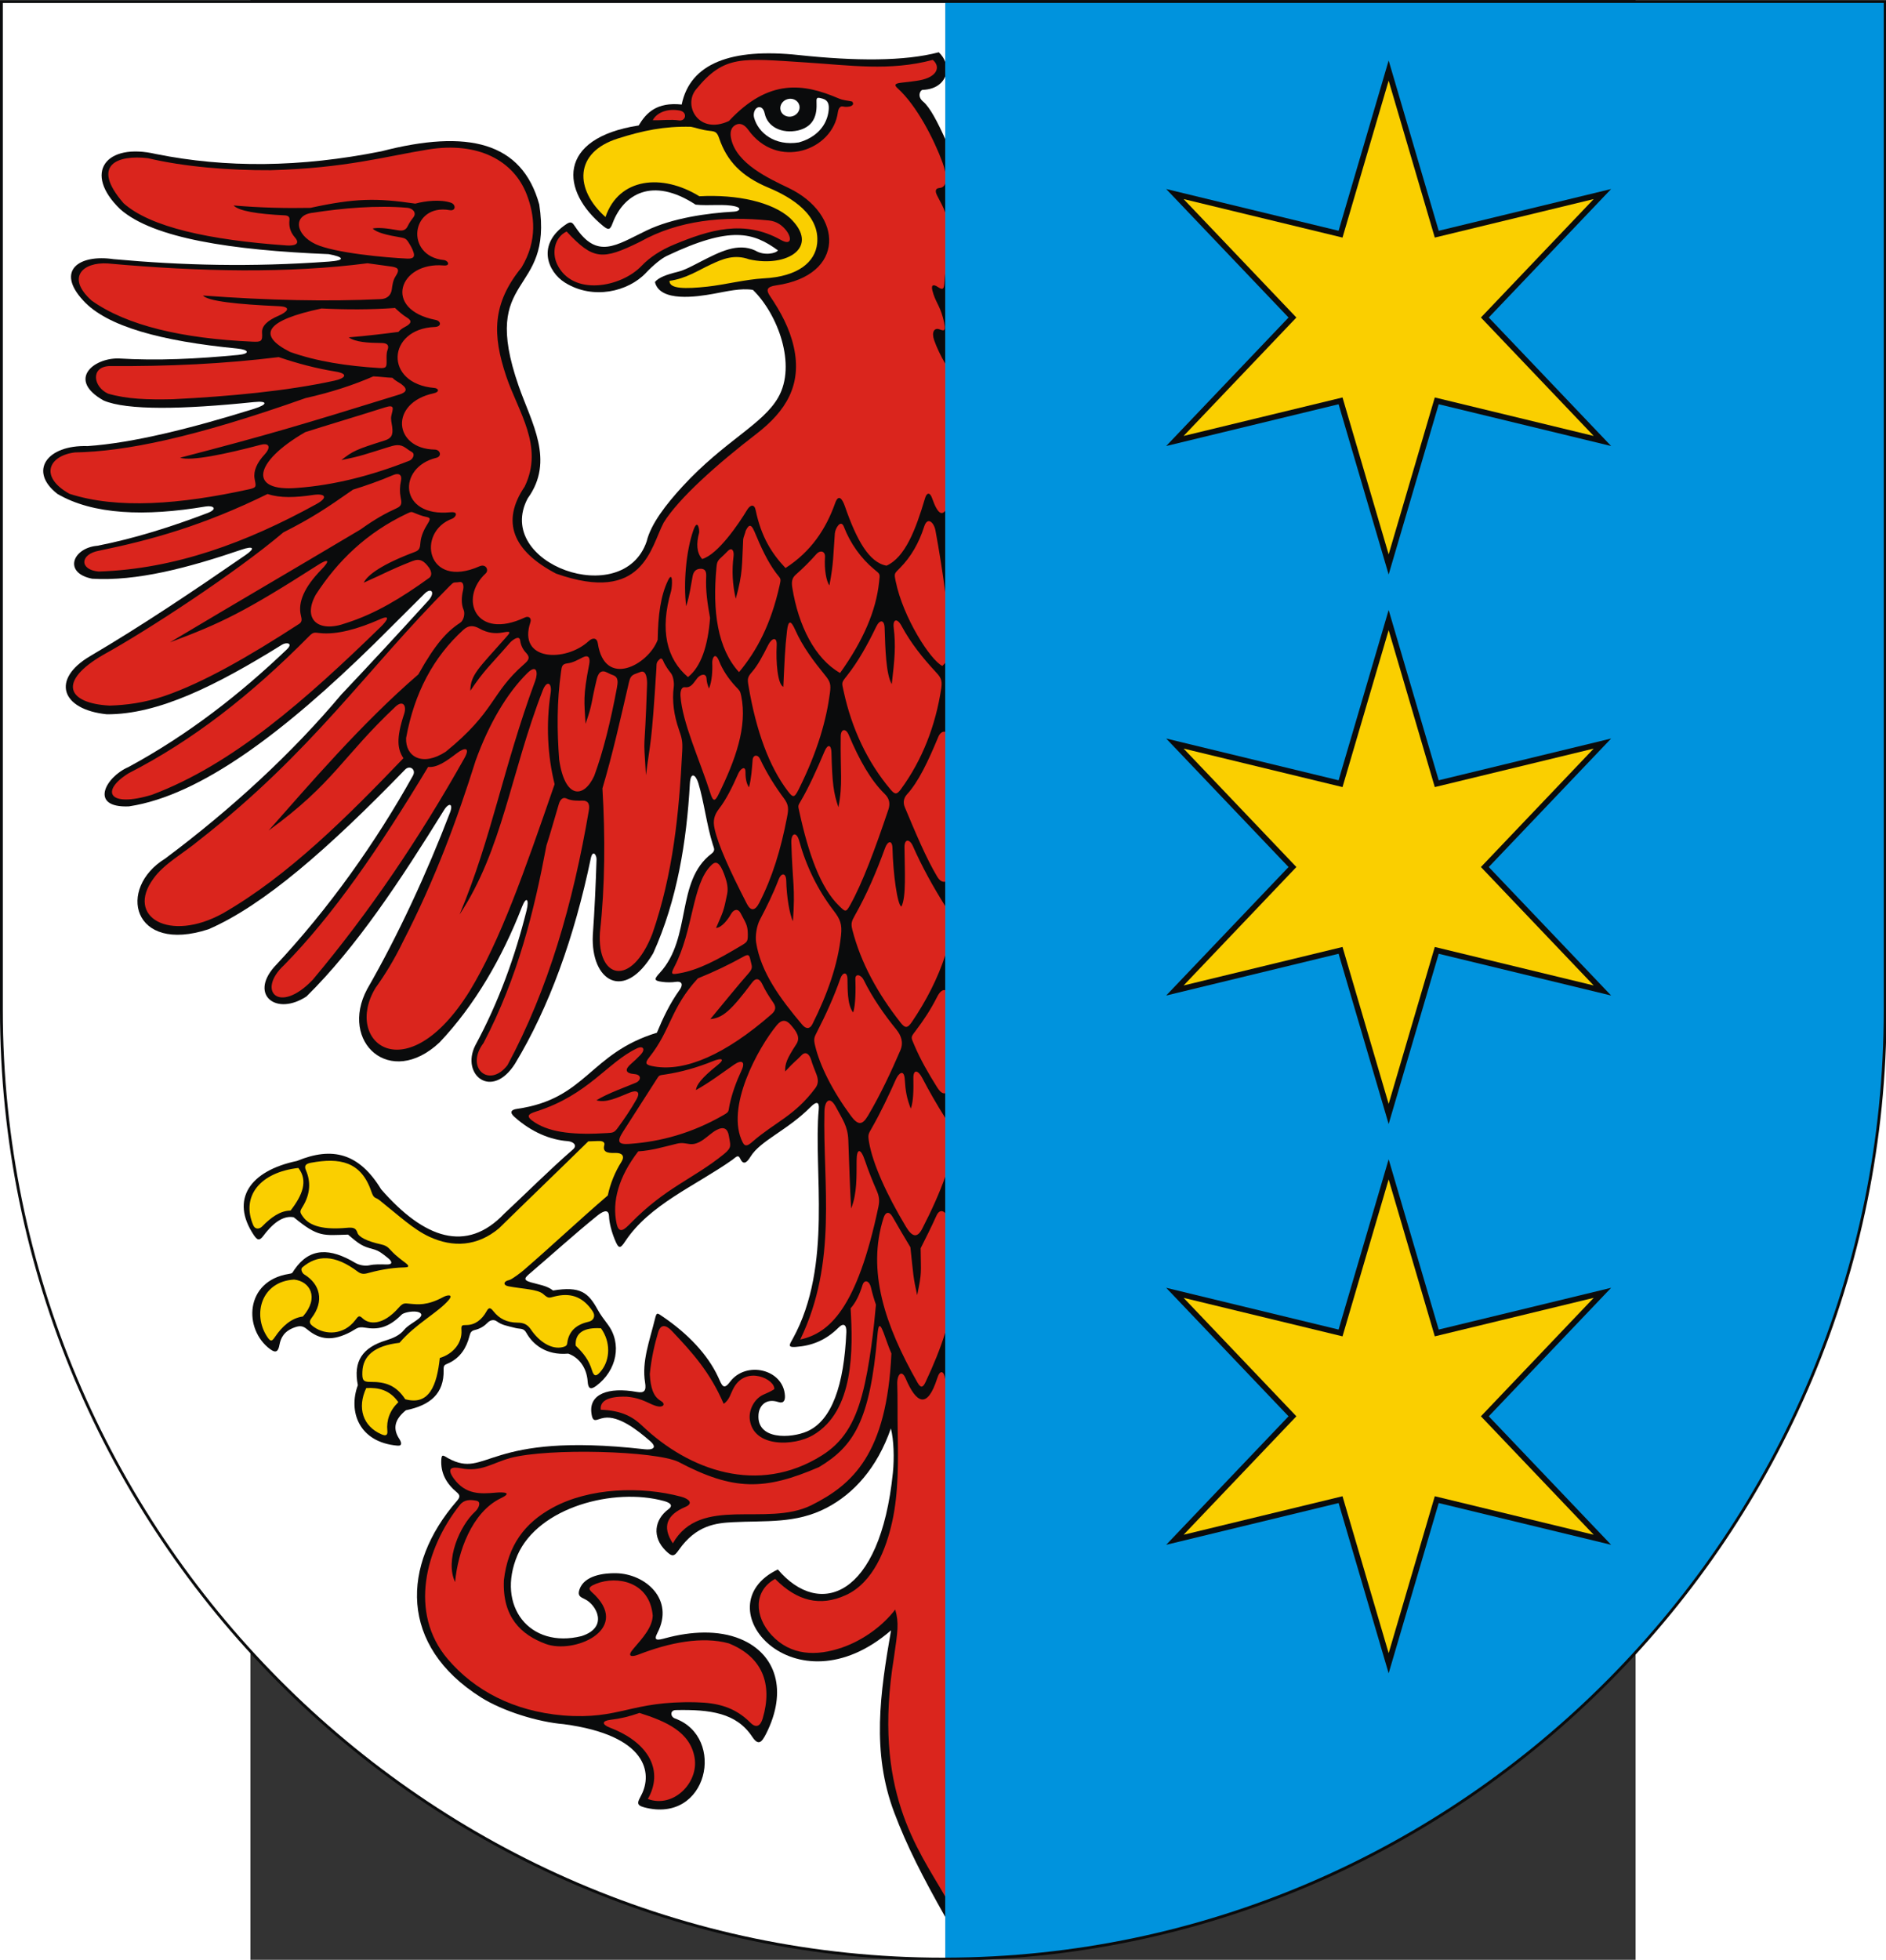
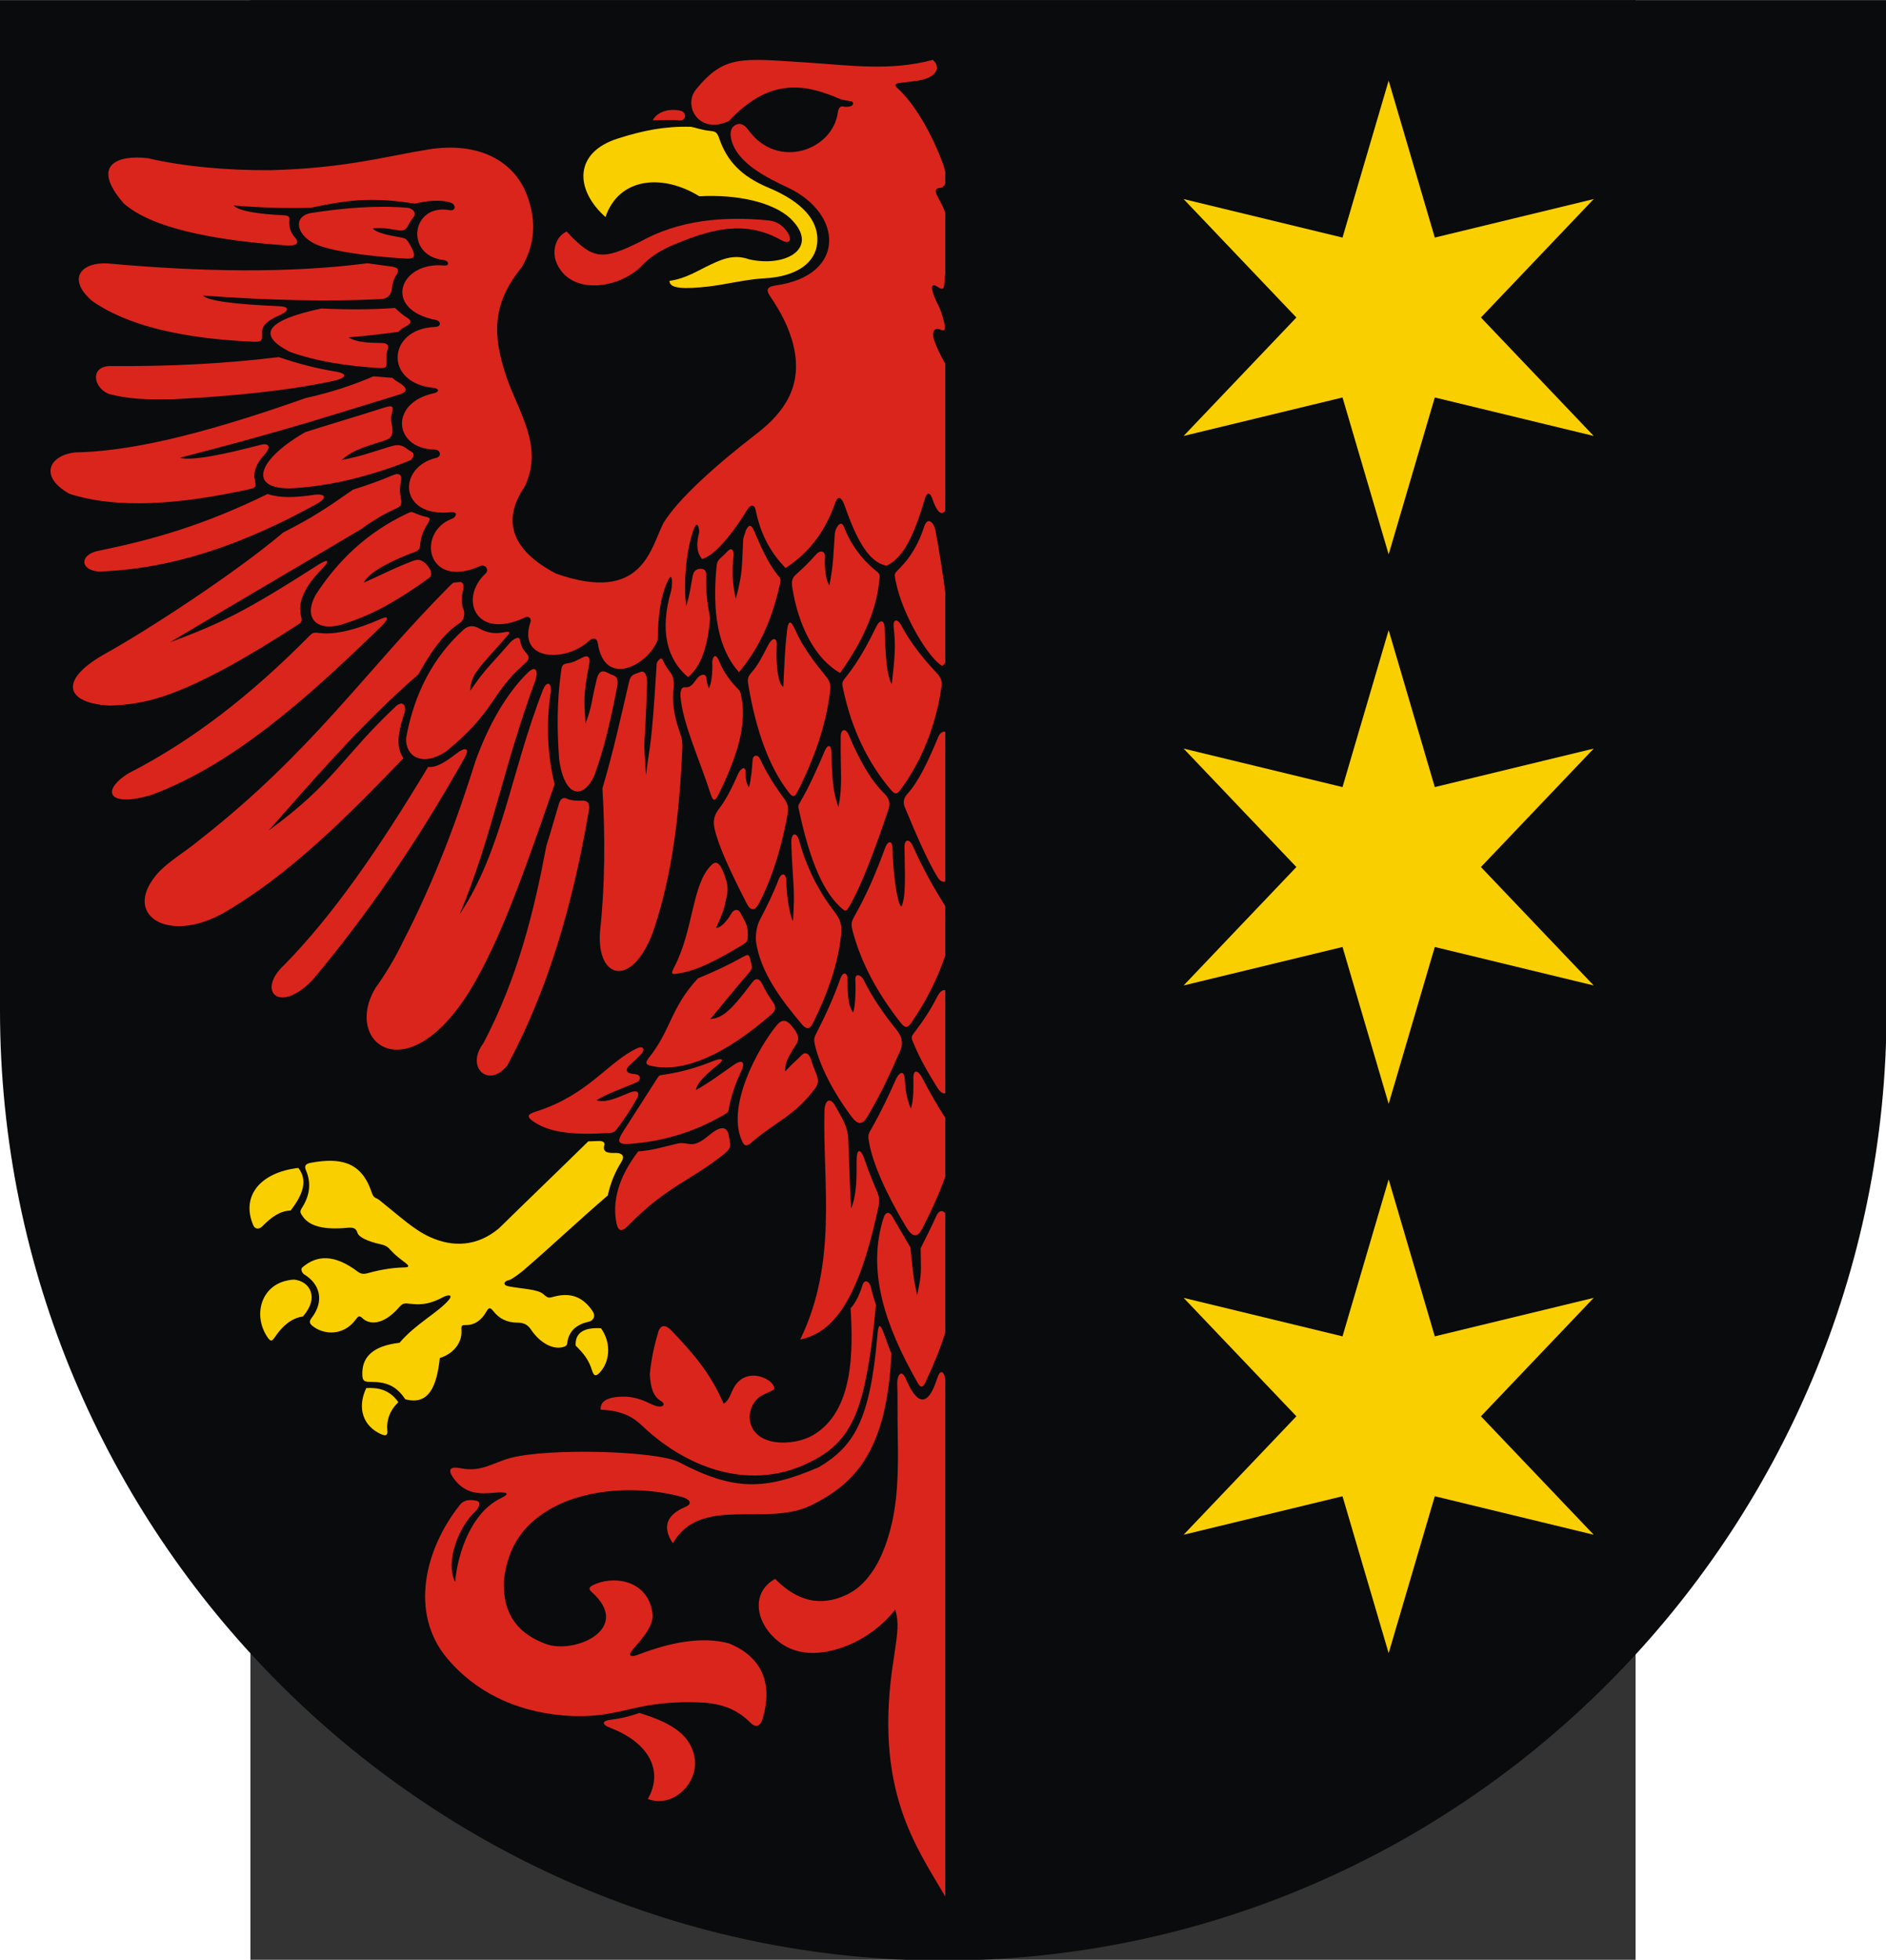
<svg xmlns="http://www.w3.org/2000/svg" xmlns:ns1="http://sodipodi.sourceforge.net/DTD/sodipodi-0.dtd" xmlns:ns2="http://www.inkscape.org/namespaces/inkscape" xml:space="preserve" width="744" height="772.796" style="shape-rendering:geometricPrecision; text-rendering:geometricPrecision; image-rendering:optimizeQuality; fill-rule:evenodd; clip-rule:evenodd" viewBox="0 0 210 297" id="svg2" ns1:version="0.32" ns2:version="0.45.1" ns1:docname="POL Lipiany COA.svg" ns2:output_extension="org.inkscape.output.svg.inkscape" ns1:docbase="C:\Users\Mistrz\Desktop" version="1.0">
  <rect x="0" y="0" width="210" height="297" fill="#333333" stroke="none" />
  <ns1:namedview ns2:window-height="480" ns2:window-width="640" ns2:pageshadow="2" ns2:pageopacity="0.0" guidetolerance="10.0" gridtolerance="10.0" objecttolerance="10.0" borderopacity="1.0" bordercolor="#666666" pagecolor="#ffffff" id="base" />
  <defs id="defs4">
    <style type="text/css" id="style6">
   
    .fil1 {fill:#0093DD}
    .fil0 {fill:#0A0B0C}
    .fil4 {fill:#DA251D}
    .fil2 {fill:white}
    .fil3 {fill:#FACF00}
   
  </style>
  </defs>
  <g id="Warstwa_x0020_1" transform="matrix(1.362,0,0,1.362,-37.967,-53.696)">
    <path class="fil0" d="M 210,151.815 C 210,210.06 162.832,257.564 105,257.564 C 47.255,257.564 0,209.972 0,151.815 L 0,39.436 L 210,39.436 L 210,151.815 L 210,151.815 z " id="path10" style="fill:#0a0b0c" />
-     <path class="fil1" d="M 209.686,151.806 C 209.686,209.804 162.786,257.118 105.233,257.246 C 105.228,257.246 105.223,257.246 105.218,257.246 L 105.218,39.751 L 105.305,39.751 L 209.686,39.751 L 209.686,151.805 L 209.686,151.806 z " id="path12" style="fill:#0093dd" />
-     <path class="fil2" d="M 105.218,257.246 C 105.145,257.246 105.073,257.249 105,257.249 C 47.428,257.249 0.314,209.794 0.314,151.806 L 0.314,39.752 L 105.218,39.752 L 105.218,257.247 L 105.218,257.246 z " id="path14" style="fill:#ffffff" />
-     <path class="fil0" d="M 105.218,54.893 C 104.386,53.051 103.511,51.348 102.763,50.735 C 102.045,50.146 102.447,49.433 102.704,49.424 C 104.054,49.379 104.895,48.743 105.218,47.928 L 105.218,46.307 C 105.077,45.926 104.838,45.559 104.498,45.241 C 100.665,46.252 95.23,46.225 88.886,45.548 C 81.406,44.749 76.822,46.463 75.881,51.056 C 73.093,50.76 71.931,51.983 71.093,53.384 C 61.915,54.805 62.406,60.72 67.159,64.588 C 67.796,65.106 67.936,64.933 68.205,64.223 C 69.39,61.095 72.571,59.017 77.429,62.194 C 78.95,62.358 80.633,62.075 81.889,62.4 C 82.576,62.578 82.316,62.939 81.702,62.973 C 78.74,63.137 74.859,63.679 71.948,65.082 C 68.566,66.711 66.473,68.354 64.011,64.625 C 63.733,64.204 63.57,64.016 63.072,64.343 C 59.671,66.579 60.963,69.673 62.887,70.871 C 66.022,72.821 69.926,71.875 71.898,69.791 C 72.75,68.891 73.633,68.18 74.235,67.894 C 81.382,64.497 83.87,65.308 86.592,67.279 C 86.408,67.62 85.046,67.912 84.073,67.301 C 82.106,66.399 80.123,67.444 77.931,68.565 C 77.06,69.01 76.25,69.47 75.406,69.679 C 74.212,69.974 73.314,70.293 72.902,70.806 C 73.454,73.081 77.593,72.444 79.416,72.115 C 80.946,71.839 82.427,71.463 83.809,71.678 C 86.585,74.387 88.683,80.021 86.636,83.628 C 84.914,86.663 80.68,88.443 75.98,93.543 C 74.141,95.54 72.443,97.736 71.986,99.651 C 69.372,107.362 54.902,102.123 58.741,94.876 C 61.788,90.671 59.151,86.444 57.736,82.38 C 53.297,69.628 61.609,72.566 60.028,62.18 C 58.111,55.209 52.067,53.773 42.443,56.261 C 33.402,58.067 25.156,58.121 17.385,56.567 C 11.741,55.245 9.208,58.682 13.385,62.704 C 17.054,65.946 25.82,67.268 36.587,67.702 C 38.298,68.018 38.49,68.393 36.618,68.529 C 27.941,69.161 20.263,68.951 12.645,68.259 C 8.775,67.691 6.19,69.538 9.26,72.859 C 11.89,75.752 17.951,77.382 26.405,78.204 C 27.715,78.331 27.912,78.783 26.498,78.918 C 21.987,79.349 17.529,79.578 13.178,79.307 C 10.36,79.267 7.464,81.698 11.533,83.987 C 14.139,85.103 20.362,84.981 28.252,84.164 C 29.871,83.996 29.792,84.439 28.295,84.905 C 21.329,87.076 14.814,88.71 9.763,89.058 C 5.16,88.909 3.166,91.885 6.394,94.38 C 10.359,96.698 16.149,96.913 22.882,95.782 C 23.76,95.635 24.283,96.057 23.107,96.505 C 19.188,97.999 15.056,99.323 10.856,100.147 C 8.08,100.376 7,103.169 10.254,103.816 C 15.215,104.117 20.915,102.617 26.906,100.577 C 28.145,100.156 28.505,100.373 27.335,101.181 C 21.696,105.072 15.85,109.008 10.015,112.44 C 5.675,115.004 6.783,118.37 11.884,118.9 C 17.6,118.934 24.043,115.725 31.392,111.158 C 31.885,110.852 32.676,110.97 31.926,111.685 C 26.75,116.626 20.98,121.154 14.303,124.768 C 11.717,125.881 9.886,129.333 14.352,129.148 C 22.398,127.933 31.75,120.76 41.623,111.091 C 43.504,109.232 45.385,107.339 47.266,105.474 C 48,104.746 48.5,105.345 47.691,106.235 C 44.387,109.871 41.31,113.199 37.98,116.717 C 32.543,123.193 25.793,129.425 18.388,134.955 C 13.001,138.259 14.702,145.598 23.218,142.817 C 29.354,140.151 36.521,133.89 45.093,125.051 C 45.603,124.524 46.355,125.031 45.963,125.733 C 41.836,133.138 36.635,140.507 30.511,147.028 C 27.78,150.155 30.767,152.49 34.116,150.296 C 39.699,144.8 44.592,137.351 49.416,129.577 C 49.972,128.679 50.478,128.826 50.091,129.836 C 47.531,136.533 44.288,143.543 40.871,149.476 C 37.729,155.359 43.417,160.581 48.933,155.407 C 52.828,151.291 55.892,146.03 58.106,140.324 C 58.586,139.088 58.926,139.479 58.616,140.723 C 57.348,145.809 55.513,150.929 52.9,155.752 C 51.279,158.997 54.733,161.858 57.328,157.78 C 61.139,151.488 63.942,143.668 65.761,134.944 C 65.975,133.916 66.417,134.542 66.402,135.044 C 66.324,137.618 66.193,140.583 65.988,143.485 C 65.75,148.584 69.48,150.959 72.712,145.483 C 75.373,139.599 76.433,133.042 76.791,126.632 C 76.871,125.204 77.452,125.642 77.732,126.551 C 78.369,128.629 78.667,131.254 79.35,133.403 C 79.489,133.84 79.647,134.072 79.196,134.415 C 75.18,137.465 77.035,143.764 73.45,147.662 C 72.79,148.38 72.764,148.548 73.724,148.674 C 74.228,148.74 74.733,148.742 75.234,148.673 C 76.01,148.566 76.001,149.076 75.665,149.542 C 74.563,151.066 73.776,152.744 73.12,154.333 C 65.588,156.631 65.304,161.701 57.555,162.802 C 56.941,162.889 56.654,163.159 57.27,163.706 C 59.184,165.408 61.261,166.251 63.192,166.394 C 63.794,166.439 64.321,166.85 63.776,167.321 C 61.252,169.504 58.341,172.409 56.125,174.468 C 51.925,178.883 47.235,177.258 42.427,171.756 C 39.966,167.718 36.988,166.974 33.055,168.599 C 27.803,169.691 25.613,172.883 28.242,176.832 C 28.628,177.412 28.872,177.525 29.314,176.934 C 30.611,175.199 31.742,174.676 32.704,174.868 C 35.445,177.138 36.004,176.867 38.744,176.795 C 40.022,177.895 40.356,178.104 41.502,178.403 C 42.208,178.588 42.602,178.933 43.188,179.404 C 43.629,179.758 43.798,180.14 43.004,180.118 C 42.372,180.1 41.679,180.082 41.122,180.209 C 40.609,180.326 39.954,180.179 39.548,179.939 C 36.744,178.274 34.495,178.201 32.774,180.689 C 32.505,181.078 32.61,181.095 32.143,181.17 C 27.225,181.957 27.082,187.347 30.08,189.549 C 30.774,190.059 30.983,189.713 31.103,189.077 C 31.258,188.261 31.622,187.547 32.77,187.128 C 33.353,186.915 33.697,186.921 34.174,187.322 C 35.62,188.54 37.054,188.667 39.057,187.608 C 39.679,187.279 39.804,187.005 40.628,187.147 C 42.005,187.383 43.211,187.206 44.709,185.697 C 44.918,185.487 45.768,185.29 46.357,185.37 C 46.815,185.433 47.158,185.682 46.644,186.113 C 46.119,186.552 45.371,186.908 44.987,187.389 C 44.495,188.004 43.729,188.331 42.989,188.555 C 40.348,189.354 39.297,190.886 39.834,193.547 C 38.749,196.459 39.931,199.906 44.252,200.278 C 44.825,200.327 44.668,199.861 44.452,199.533 C 43.656,198.326 43.985,197.311 45.181,196.339 C 47.894,195.787 49.449,194.483 49.38,191.849 C 49.364,191.233 49.53,191.307 50.039,191.052 C 51.26,190.44 51.926,189.398 52.261,188.071 C 52.353,187.708 52.462,187.501 52.847,187.41 C 53.504,187.256 53.941,186.94 54.289,186.584 C 54.535,186.333 54.942,186.185 55.308,186.45 C 55.883,186.865 56.358,186.927 57.394,187.189 C 57.928,187.324 58.281,187.165 58.594,187.729 C 59.291,188.981 60.767,190.259 63.248,190.037 C 64.407,190.438 65.306,191.562 65.414,193.127 C 65.465,193.865 65.687,194.133 66.367,193.626 C 68.662,191.918 69.281,188.927 67.622,186.746 C 67.251,186.258 66.829,185.691 66.534,185.154 C 65.482,183.232 64.595,182.516 61.562,183.012 C 60.886,182.472 59.975,182.362 59.099,182.107 C 58.136,181.825 58.439,181.577 59.103,181.011 C 61.55,178.922 63.857,176.821 66.428,174.736 C 66.9,174.352 67.757,173.743 67.792,174.762 C 67.817,175.49 68.078,176.483 68.443,177.37 C 68.856,178.372 69.025,178.407 69.584,177.558 C 72.296,173.438 77.43,171.36 81.507,168.482 C 81.911,168.197 82.157,167.824 82.4,168.351 C 82.79,169.197 83.225,168.639 83.546,168.117 C 84.647,166.327 87.65,165.198 90.245,162.582 C 90.847,161.975 91.22,161.964 91.139,162.839 C 90.507,169.639 92.735,180.222 88.255,188.367 C 87.901,189.01 87.601,189.358 88.557,189.293 C 90.325,189.173 91.903,188.578 93.334,187.149 C 93.923,186.56 94.244,186.851 94.209,187.658 C 93.954,193.545 92.595,197.487 89.843,198.689 C 88.042,199.475 84.207,199.667 84.432,196.812 C 84.508,195.849 85.246,194.967 86.637,195.423 C 87.246,195.623 87.402,195.214 87.374,194.721 C 87.206,191.748 83.028,190.797 81.25,193.185 C 80.514,194.173 80.355,193.536 79.934,192.63 C 78.764,190.112 76.549,187.81 73.796,185.934 C 73.145,185.489 73.096,185.403 72.906,186.179 C 72.312,188.607 71.419,190.906 71.806,193.258 C 71.952,194.145 71.749,194.456 70.882,194.299 C 67.718,193.725 65.588,194.54 65.826,196.598 C 65.976,197.894 66.379,197.319 67.243,197.183 C 68.889,196.924 70.933,198.526 72.352,199.757 C 73.226,200.515 72.649,200.78 71.732,200.676 C 53.945,198.661 54.297,204.078 49.874,201.672 C 49.405,201.417 49.162,201.128 49.122,201.837 C 49.038,203.317 49.668,204.485 50.858,205.476 C 51.258,205.81 51.191,206.047 50.85,206.439 C 44.656,213.567 44.419,222.544 53.552,228.294 C 55.983,229.826 59.903,231.031 62.749,231.265 C 72.106,232.509 72.632,236.762 71.393,239.145 C 70.998,239.906 70.748,240.265 71.697,240.517 C 78.82,242.412 80.844,232.7 75.14,230.634 C 74.601,230.439 74.567,229.712 75.219,229.698 C 79.087,229.617 81.978,230.021 83.722,232.654 C 84.418,233.706 84.788,233.293 85.264,232.36 C 87.688,227.598 86.44,223.462 82.43,221.795 C 79.932,220.757 76.885,220.94 74.111,221.687 C 73.22,221.928 72.692,222.044 73.177,221.116 C 75.119,217.397 71.857,214.53 68.566,214.47 C 67.178,214.445 65.039,214.724 64.505,216.274 C 64.269,216.96 64.571,217.108 65.105,217.36 C 66.362,217.954 67.806,220.483 64.731,221.468 C 58.968,222.905 55.193,218.118 57.608,212.448 C 59.956,207.116 68.338,204.912 73.906,206.436 C 74.492,206.596 75.024,206.888 74.412,207.343 C 72.834,208.517 72.552,210.45 74.116,211.98 C 74.82,212.669 75.034,212.638 75.556,211.891 C 77.502,209.101 79.742,208.89 81.554,208.794 C 85.215,208.6 88.582,208.987 92.009,207.199 C 95.02,205.629 97.631,202.775 99.167,198.363 C 99.493,199.638 99.555,201.661 99.391,203.281 C 97.976,217.219 91.194,219.49 86.585,214.051 C 78.123,218.113 88.43,230.132 99.184,220.828 C 97.975,227.815 96.992,234.34 99.541,241.104 C 100.953,244.851 102.713,248.272 105.218,252.714 L 105.218,54.892 L 105.218,54.893 z " id="path16" style="fill:#0a0b0c" />
    <path class="fil3" d="M 76.903,53.53 C 77.457,53.624 78.026,53.879 79.019,53.986 C 79.593,54.048 79.811,54.102 80.046,54.793 C 80.916,57.346 82.525,59.047 85.551,60.312 C 88.073,61.365 91.294,63.311 90.96,66.519 C 90.748,68.548 88.87,70.204 85.023,70.396 C 83.026,70.504 80.57,71.123 78.729,71.319 C 76.317,71.575 74.489,71.593 74.525,70.674 C 76.38,70.417 77.696,69.515 79.125,68.85 C 80.413,68.25 81.726,67.68 83.392,68.28 C 87.597,69.227 91.352,66.922 87.923,63.675 C 85.972,61.924 82.107,61.033 77.85,61.263 C 73.696,58.709 68.892,59.186 67.398,63.572 C 63.98,60.532 63.845,56.389 68.793,54.83 C 71.585,53.949 73.938,53.459 76.903,53.53 L 76.903,53.53 z M 65.483,166.42 C 65.844,166.406 66.204,166.393 66.564,166.38 C 66.825,166.37 67.394,166.377 67.263,166.858 C 67.004,167.798 68.002,167.709 68.569,167.709 C 69.235,167.708 69.587,168.047 69.164,168.713 C 68.468,169.808 67.936,171.107 67.655,172.437 C 64.445,175.197 61.478,177.998 58.282,180.761 C 58.035,180.974 56.976,181.793 56.673,181.853 C 56.039,181.978 55.955,182.426 56.61,182.549 C 58.138,182.839 59.853,182.865 60.471,183.41 C 61.152,184.01 61.094,183.797 62.044,183.609 C 63.687,183.284 64.967,183.817 65.97,185.324 C 66.339,185.879 66.041,186.369 65.555,186.479 C 64.181,186.79 63.441,187.47 63.191,188.561 C 63.09,188.998 63.214,189.17 62.64,189.314 C 61.453,189.612 60.052,188.771 59.092,187.345 C 58.723,186.797 58.303,186.596 57.612,186.59 C 56.415,186.581 55.572,186.143 54.928,185.326 C 54.607,184.919 54.423,184.85 54.169,185.311 C 53.636,186.277 52.875,186.847 51.933,186.857 C 51.417,186.862 51.328,186.857 51.366,187.428 C 51.465,188.881 50.399,190.089 48.957,190.521 C 48.632,193.555 47.793,195.847 45.11,195.113 C 44.113,193.604 42.964,193.164 41.226,193.184 C 40.398,193.193 40.306,192.94 40.336,192.068 C 40.395,190.333 41.609,189.163 44.473,188.83 C 46.277,186.71 48.811,185.435 49.953,184.066 C 50.501,183.407 49.791,183.498 49.342,183.742 C 47.542,184.718 46.493,184.562 45.702,184.496 C 45.053,184.441 44.901,184.338 44.38,184.929 C 42.607,186.942 41.08,186.8 40.357,186.104 C 39.965,185.726 39.875,185.883 39.542,186.317 C 38.239,188.013 36.215,187.949 34.998,187.11 C 34.528,186.786 34.305,186.566 34.684,186.072 C 36.136,184.182 35.618,182.289 33.87,181.229 C 33.651,181.096 33.414,180.649 33.652,180.444 C 35.292,179.035 37.25,178.976 39.831,180.922 C 40.152,181.163 40.465,181.215 40.901,181.093 C 41.806,180.841 43.387,180.468 45.027,180.445 C 45.87,180.433 45.224,180.011 44.876,179.747 C 44.537,179.49 44.232,179.246 43.987,179.026 C 43.305,178.412 43.266,178.066 42.408,177.879 C 40.819,177.532 39.931,177.05 39.788,176.593 C 39.617,176.05 39.315,175.973 38.601,176.039 C 36.127,176.269 34.507,175.892 33.742,174.829 C 33.352,174.287 33.355,174.23 33.68,173.703 C 34.566,172.269 34.603,170.895 34.05,169.624 C 33.819,169.094 34.08,168.897 34.638,168.796 C 37.762,168.227 40.185,168.612 41.335,171.998 C 41.627,172.86 41.783,172.601 42.217,172.946 C 44.405,174.682 46.002,176.207 47.8,177.038 C 50.436,178.255 53.14,178.104 55.54,176.098 C 58.821,172.881 62.203,169.637 65.483,166.42 L 65.483,166.42 z M 33.211,169.379 C 34.313,170.797 33.677,172.406 32.346,174.118 C 31.185,174.134 30.16,174.885 29.193,175.875 C 28.873,176.203 28.397,176.232 28.194,175.76 C 26.792,172.503 28.994,169.853 33.211,169.379 z M 32.738,181.799 C 34.493,181.979 35.58,183.79 33.716,185.906 C 32.419,186.079 31.405,187.008 30.611,188.179 C 30.28,188.666 30.138,188.757 29.751,188.177 C 28.065,185.653 29.111,182.002 32.738,181.799 L 32.738,181.799 z M 40.767,193.869 C 42.121,193.792 43.382,194.068 44.341,195.439 C 43.396,196.345 42.996,197.449 43.117,198.618 C 43.169,199.13 42.943,199.22 42.473,199.02 C 40.383,198.132 39.736,196.052 40.767,193.869 z M 64.083,189.154 C 63.981,187.693 65.05,187.098 66.9,187.218 C 67.978,188.721 67.929,190.648 66.967,191.894 C 66.423,192.6 66.125,192.648 65.9,191.906 C 65.544,190.732 64.952,189.994 64.083,189.154 L 64.083,189.154 z " id="path18" style="fill:#facf00" />
    <path class="fil0" d="M 154.575,168.415 L 160.147,187.36 L 179.34,182.713 L 165.719,197.011 L 179.34,211.309 L 160.147,206.662 L 154.575,225.606 L 149.003,206.662 L 129.81,211.309 L 143.431,197.011 L 129.81,182.713 L 149.003,187.36 L 154.575,168.415 z M 154.575,107.299 L 160.147,126.244 L 179.34,121.597 L 165.719,135.895 L 179.34,150.193 L 160.147,145.546 L 154.575,164.491 L 149.003,145.546 L 129.81,150.193 L 143.431,135.895 L 129.81,121.597 L 149.003,126.244 L 154.575,107.299 z M 154.575,46.157 L 160.147,65.102 L 179.34,60.455 L 165.719,74.753 L 179.34,89.051 L 160.147,84.404 L 154.575,103.349 L 149.003,84.404 L 129.81,89.051 L 143.431,74.753 L 129.81,60.455 L 149.003,65.102 L 154.575,46.157 L 154.575,46.157 z " id="path20" style="fill:#0a0b0c" />
-     <path class="fil3" d="M 154.575,170.654 L 159.711,188.115 L 177.4,183.832 L 164.846,197.01 L 177.4,210.189 L 159.711,205.906 L 154.575,223.367 L 149.439,205.906 L 131.75,210.189 L 144.304,197.01 L 131.75,183.832 L 149.439,188.115 L 154.575,170.654 L 154.575,170.654 z M 154.575,109.539 L 159.711,127 L 177.4,122.717 L 164.846,135.895 L 177.4,149.073 L 159.711,144.79 L 154.575,162.251 L 149.439,144.79 L 131.75,149.073 L 144.304,135.895 L 131.75,122.717 L 149.439,127 L 154.575,109.539 z M 154.575,48.397 L 159.711,65.858 L 177.4,61.575 L 164.846,74.753 L 177.4,87.931 L 159.711,83.648 L 154.575,101.109 L 149.439,83.648 L 131.75,87.931 L 144.304,74.753 L 131.75,61.575 L 149.439,65.858 L 154.575,48.397 L 154.575,48.397 z " id="path22" style="fill:#facf00" />
+     <path class="fil3" d="M 154.575,170.654 L 159.711,188.115 L 177.4,183.832 L 164.846,197.01 L 177.4,210.189 L 159.711,205.906 L 154.575,223.367 L 149.439,205.906 L 131.75,210.189 L 144.304,197.01 L 131.75,183.832 L 149.439,188.115 L 154.575,170.654 L 154.575,170.654 M 154.575,109.539 L 159.711,127 L 177.4,122.717 L 164.846,135.895 L 177.4,149.073 L 159.711,144.79 L 154.575,162.251 L 149.439,144.79 L 131.75,149.073 L 144.304,135.895 L 131.75,122.717 L 149.439,127 L 154.575,109.539 z M 154.575,48.397 L 159.711,65.858 L 177.4,61.575 L 164.846,74.753 L 177.4,87.931 L 159.711,83.648 L 154.575,101.109 L 149.439,83.648 L 131.75,87.931 L 144.304,74.753 L 131.75,61.575 L 149.439,65.858 L 154.575,48.397 L 154.575,48.397 z " id="path22" style="fill:#facf00" />
    <path class="fil4" d="M 104.328,192.77 C 104.648,191.762 105.074,191.967 105.218,192.86 L 105.218,250.448 C 102.115,245.047 97.1,238.592 99.511,223.82 C 99.919,220.982 100.092,220.004 99.65,218.512 C 98.278,220.313 96.084,221.931 93.736,222.741 C 90.871,223.73 88.013,223.653 85.885,221.354 C 83.98,219.295 83.85,216.449 86.283,215.102 C 88.745,217.595 91.304,218.203 94.146,216.91 C 97.216,215.514 98.647,211.766 99.324,208.69 C 100.029,205.48 99.981,201.948 99.927,198.89 C 99.89,196.73 99.931,194.786 99.877,193.449 C 99.835,192.387 100.361,191.746 100.81,192.8 C 101.989,195.563 103.217,196.267 104.328,192.77 L 104.328,192.77 z M 63.072,65.183 C 61.684,65.854 61.43,67.587 62.012,68.816 C 63.727,72.435 69.137,71.407 71.422,69.002 C 72.316,68.061 73.551,67.246 75.084,66.614 C 78.927,65.03 82.784,63.807 86.909,66.115 C 88.166,66.819 88.143,65.82 87.469,65.008 C 87.076,64.533 86.495,64.046 85.589,63.955 C 80.54,63.449 75.56,63.907 71.243,66.328 C 67.059,68.388 66.037,68.376 63.072,65.183 L 63.072,65.183 z M 98.684,102.365 C 96.75,102.028 95.349,99.511 94.054,95.772 C 93.768,94.948 93.343,94.332 92.965,95.398 C 91.937,98.302 90.266,100.807 87.437,102.627 C 85.906,101.008 84.732,99.161 84.114,96.18 C 83.967,95.471 83.505,95.594 83.168,96.152 C 82.272,97.636 79.949,101.104 78.158,101.625 C 77.53,100.912 77.499,99.895 77.823,98.691 C 77.88,98.479 77.682,96.977 77.168,98.458 C 76.366,100.771 76.062,104.333 76.379,106.878 C 76.807,105.496 76.852,104.821 77.104,103.511 C 77.219,102.919 77.56,102.746 77.893,102.716 C 78.517,102.66 78.637,103.039 78.61,103.578 C 78.529,105.152 78.759,106.626 79.039,108.187 C 78.801,111.314 78.02,113.635 76.581,114.759 C 74.218,112.764 73.42,109.562 74.7,105.198 C 74.823,104.78 74.945,102.792 74.359,104.006 C 73.544,105.694 73.25,107.839 73.21,110.612 C 72.202,113.367 67.301,116.09 66.541,110.979 C 66.456,110.404 65.988,110.333 65.529,110.758 C 62.973,113.127 57.586,113.003 59.039,108.667 C 59.196,108.199 58.858,107.925 58.417,108.133 C 52.923,110.722 51.048,106.009 54.057,103.233 C 54.451,102.869 54.101,102.115 53.362,102.44 C 47.435,105.047 46.333,98.582 50.347,97.133 C 50.68,97.013 51.154,96.321 50.128,96.423 C 44.365,96.997 44.223,91.406 48.558,90.368 C 49.212,90.212 49.033,89.459 48.385,89.447 C 43.811,89.367 43.301,84.245 48.281,83.184 C 48.959,83.04 48.843,82.632 48.338,82.589 C 42.692,82.105 43.095,76.009 48.392,75.806 C 49.192,75.776 49.104,75.14 48.487,75.02 C 42.53,73.857 44.454,68.527 49.389,68.963 C 50.181,69.033 49.896,68.409 49.4,68.359 C 45.042,67.92 45.716,62.036 50.056,62.806 C 50.757,62.931 50.773,62.175 50.187,61.978 C 49.028,61.591 47.378,61.772 46.229,62.081 C 41.942,61.454 39.547,61.464 34.551,62.553 C 31.843,62.605 29.023,62.545 26.003,62.286 C 26.577,62.896 28.612,63.236 31.674,63.385 C 32.023,63.402 32.266,63.512 32.221,63.905 C 32.153,64.516 32.247,65.177 32.825,65.84 C 33.527,66.645 32.642,66.787 31.901,66.735 C 23.307,66.13 16.721,64.702 13.748,62.03 C 10.051,57.757 13.09,56.63 16.461,57.026 C 20.557,57.994 25.523,58.388 30.116,58.362 C 38.42,58.143 42.921,56.826 47.642,56.059 C 53.256,55.147 57.189,57.318 58.634,61.07 C 59.5,63.32 59.869,66.165 58.054,69.184 C 54.753,73.24 54.816,76.708 56.346,81.281 C 57.665,85.225 60.578,89.059 58.406,93.562 C 55.735,97.485 57.104,100.734 61.894,103.246 C 71.626,106.674 72.416,100.317 73.877,97.572 C 75.536,94.876 79.874,91.024 84.19,87.707 C 87.481,85.177 89.306,82.254 88.356,78.019 C 87.891,75.95 86.903,74.126 85.719,72.377 C 85.267,71.709 85.305,71.333 86.394,71.177 C 94.159,70.066 93.894,63.264 87.772,60.333 C 85.566,59.278 82.007,57.638 81.394,54.899 C 81.249,54.252 81.29,53.604 81.943,53.294 C 82.403,53.076 82.885,53.306 83.276,53.853 C 86.517,58.391 92.722,56.165 93.269,51.895 C 93.306,51.611 93.474,51.187 93.826,51.273 C 94.118,51.346 94.541,51.324 94.779,51.2 C 94.965,51.103 95.039,50.945 94.855,50.721 C 94.293,50.595 93.895,50.609 93.306,50.357 C 89.487,48.722 85.595,48.116 81.143,52.885 C 77.798,54.456 76.001,51.204 77.464,49.388 C 80.626,45.512 82.521,45.917 89.74,46.376 C 94.61,46.686 99.039,47.365 103.828,46.09 C 104.683,46.785 104.438,47.979 102.34,48.365 C 101.848,48.455 101.1,48.538 100.304,48.63 C 99.586,48.713 99.51,48.88 99.931,49.261 C 102.032,51.158 103.96,54.901 104.913,57.502 C 105.05,57.874 105.153,58.229 105.218,58.553 L 105.218,59.847 C 105.116,60.131 104.917,60.306 104.606,60.333 C 103.985,60.388 104.136,60.848 104.362,61.276 C 104.68,61.875 104.997,62.45 105.218,63.073 L 105.218,69.841 C 105.2,70.016 105.183,70.185 105.169,70.348 C 105.082,71.344 105.166,71.884 104.374,71.345 C 104.013,71.099 103.604,71.014 103.784,71.734 C 104.097,72.992 104.579,73.352 104.959,74.756 C 105.413,76.439 105.081,76.244 104.553,76.061 C 104.006,75.871 103.665,76.368 103.99,77.294 C 104.282,78.124 104.701,78.997 105.218,79.885 L 105.218,96.267 C 104.869,96.689 104.414,96.748 103.753,94.853 C 103.518,94.177 103.163,94.207 102.972,94.851 C 101.932,98.351 100.768,101.42 98.684,102.365 L 98.684,102.365 z M 70.902,156.07 C 67.617,157.625 65.502,161.244 59.703,163.088 C 58.747,163.392 58.46,163.634 59.574,164.341 C 61.364,165.477 64.033,165.72 67.619,165.494 C 68.175,165.459 68.365,165.464 68.728,164.97 C 69.55,163.855 70.209,162.867 70.833,161.774 C 71.36,160.851 70.842,160.689 70.085,161 C 68.489,161.659 67.459,162.134 66.389,161.853 C 67.595,161.085 69.852,160.299 70.814,159.881 C 71.317,159.662 71.486,159.001 70.609,158.932 C 69.583,158.851 69.542,158.404 70.216,157.821 C 70.612,157.478 70.982,157.129 71.319,156.771 C 71.864,156.192 71.622,155.73 70.902,156.07 L 70.902,156.07 z M 96.004,182.422 C 95.696,183.425 95.269,184.351 94.686,184.993 C 94.943,189.528 95.112,196.42 90.492,199.114 C 88.39,200.34 83.912,200.508 83.469,197.421 C 83.314,196.344 83.932,195.109 84.918,194.63 C 85.296,194.447 85.749,194.287 86.185,193.998 C 86.314,192.911 83.121,191.339 81.708,193.783 C 81.322,194.451 81.207,195.209 80.553,195.617 C 79.038,192.103 77.089,189.947 74.786,187.512 C 74.082,186.768 73.524,186.78 73.261,187.669 C 72.89,188.924 72.515,190.446 72.331,192.319 C 72.416,193.827 72.718,194.81 73.545,195.288 C 74.141,195.633 73.83,196.01 73.281,195.916 C 72.314,195.751 71.698,195.002 69.76,194.828 C 67.452,194.76 66.77,195.437 66.876,196.281 C 69.249,196.363 70.482,197.108 71.479,198.058 C 76.668,203.002 84.371,205.845 91.501,201.356 C 93.795,199.911 95.098,197.859 95.978,194.566 C 96.84,191.337 97.301,186.874 97.505,184.594 C 97.312,184.055 97.112,183.374 96.947,182.665 C 96.776,181.93 96.218,181.727 96.004,182.422 L 96.004,182.422 z M 103.02,193.214 C 103.902,191.353 104.649,189.516 105.218,187.707 L 105.218,174.399 C 104.916,174.068 104.515,174.069 104.24,174.684 C 103.696,175.896 103.07,177.152 102.479,178.315 C 102.502,181.13 102.642,180.889 102.092,183.534 C 101.634,181.484 101.672,181.256 101.339,178.198 C 100.6,176.959 99.996,175.952 99.345,174.804 C 98.989,174.177 98.567,174.26 98.357,174.915 C 96.467,180.813 98.5,186.882 102.125,193.25 C 102.484,193.88 102.72,193.846 103.02,193.214 L 103.02,193.214 z M 91.771,163.071 C 91.575,171.159 93.269,179.795 89.078,188.47 C 92.311,187.761 95.394,185.03 97.779,173.698 C 97.924,173.008 97.868,172.542 97.59,171.905 C 97.133,170.857 96.669,169.713 96.265,168.512 C 95.82,167.187 95.361,167.139 95.352,168.545 C 95.341,170.295 95.415,172.226 94.743,173.888 C 94.599,171.619 94.523,168.594 94.427,166.25 C 94.364,164.719 93.779,163.98 93.06,162.617 C 92.365,161.302 91.799,161.911 91.771,163.071 L 91.771,163.071 z M 81.139,165.84 C 81.293,166.835 81.523,167.073 80.587,167.834 C 77.135,170.636 74.148,171.49 70.167,175.555 C 69.583,176.152 68.919,176.829 68.644,175.601 C 68.089,173.118 68.881,170.344 71.044,167.531 C 72.49,167.451 73.891,167.03 75.352,166.677 C 76.552,166.388 76.865,167.218 78.306,166.219 C 78.766,165.901 79.263,165.419 79.745,165.162 C 80.582,164.715 81.011,165.013 81.139,165.84 z M 79.392,157.483 C 77.615,158.205 75.83,158.709 74.037,158.979 C 73.307,159.088 73.409,159.015 72.999,159.655 C 71.786,161.548 70.572,163.441 69.358,165.334 C 68.631,166.468 68.811,166.791 70.06,166.702 C 73.531,166.456 77.005,165.527 80.543,163.49 C 81.209,163.107 81.054,163.111 81.207,162.381 C 81.478,161.094 81.948,159.8 82.553,158.5 C 82.989,157.565 82.574,157.288 81.703,157.892 C 80.278,158.879 78.995,159.862 77.47,160.711 C 77.503,160.173 78.072,159.366 79.848,157.958 C 80.825,157.184 80.242,157.138 79.392,157.483 L 79.392,157.483 z M 82.686,145.904 C 81.212,146.728 79.498,147.552 77.683,148.285 C 74.618,151.606 74.695,154.035 72.268,157.068 C 71.69,157.79 71.92,157.932 72.841,158.09 C 76.274,158.678 80.722,156.781 85.869,152.284 C 86.343,151.87 86.421,151.483 86.076,150.983 C 85.589,150.28 85.182,149.634 84.851,148.925 C 84.588,148.364 84.182,148.128 83.721,148.745 C 81.338,151.93 80.417,152.696 79.069,152.815 C 80.1,151.562 82.466,148.68 83.328,147.717 C 83.873,147.107 83.68,146.932 83.528,146.222 C 83.4,145.625 83.299,145.562 82.686,145.904 z M 86.47,153.489 C 84.398,155.999 80.698,162.68 82.677,166.543 C 82.957,167.092 83.302,166.857 83.771,166.45 C 86.308,164.251 88.461,163.586 90.759,160.494 C 91.118,160.011 91.094,159.54 90.889,158.984 C 90.672,158.395 90.458,157.936 90.304,157.391 C 90.135,156.794 89.728,156.312 89.215,156.843 C 88.469,157.611 88.581,157.376 87.4,158.642 C 87.368,157.8 87.581,157.231 88.641,155.608 C 89.149,154.83 88.608,154.14 88.036,153.473 C 87.505,152.853 86.995,152.853 86.47,153.489 L 86.47,153.489 z M 102.646,176.155 C 103.702,174.113 104.587,172.138 105.218,170.353 L 105.218,163.802 C 104.289,162.347 103.403,160.794 102.664,159.374 C 102.183,158.451 101.649,158.369 101.671,159.419 C 101.696,160.622 101.679,161.989 101.383,162.782 C 100.924,161.591 100.793,160.814 100.712,159.524 C 100.637,158.346 100.038,158.809 99.714,159.541 C 98.955,161.254 98.042,163.186 97.06,164.905 C 96.646,165.632 96.592,165.662 96.739,166.523 C 97.141,168.881 98.669,172.299 100.864,175.949 C 101.534,177.064 102.106,177.197 102.646,176.155 z M 105.218,161.07 C 104.934,161.122 104.662,160.961 104.296,160.375 C 103.326,158.82 102.474,157.36 101.78,155.724 C 101.39,154.806 101.35,154.87 101.906,154.141 C 102.828,152.93 103.619,151.723 104.303,150.365 C 104.623,149.727 104.935,149.527 105.218,149.6 L 105.218,161.07 L 105.218,161.07 z M 93.547,148.294 C 92.836,150.325 91.904,152.378 90.962,154.206 C 90.636,154.839 90.55,154.993 90.723,155.733 C 91.242,157.962 92.652,160.782 94.709,163.571 C 95.488,164.627 95.972,164.658 96.614,163.572 C 98.007,161.217 99.198,158.67 100.218,156.3 C 100.595,155.423 100.326,154.655 99.77,153.97 C 98.395,152.276 97.091,150.401 96.135,148.452 C 95.852,147.873 95.185,147.697 95.214,148.368 C 95.258,149.388 95.244,151.295 94.969,152.077 C 94.273,151.222 94.365,149.295 94.333,148.332 C 94.306,147.516 93.795,147.587 93.547,148.294 z M 79.169,135.7 C 77.013,137.812 77.212,142.894 75.051,147.03 C 74.602,147.891 74.809,147.857 75.595,147.725 C 77.743,147.363 79.875,146.214 82.559,144.611 C 83.22,144.216 83.243,144.133 83.242,143.35 C 83.241,142.291 82.928,142.002 82.457,141.059 C 82.164,140.472 81.676,140.587 81.373,141.123 C 81.027,141.735 80.342,142.642 79.707,142.675 C 80.538,140.766 80.542,140.839 80.942,138.902 C 81.075,138.258 80.928,137.61 80.716,136.992 C 80.533,136.459 80.316,135.954 80.117,135.704 C 79.751,135.246 79.464,135.411 79.169,135.7 L 79.169,135.7 z M 88.954,132.963 C 89.719,135.734 90.98,138.381 92.81,140.769 C 93.532,141.711 93.746,142.265 93.619,143.476 C 93.276,146.743 92.102,150.044 90.442,153.359 C 90.147,153.951 89.721,153.94 89.297,153.439 C 86.871,150.569 84.692,147.623 84.168,144.293 C 84.053,143.559 84.23,142.434 84.588,141.757 C 85.361,140.294 86.073,138.839 86.666,137.295 C 86.982,136.472 87.499,136.55 87.518,137.402 C 87.556,139.149 87.882,141.148 88.264,141.931 C 88.537,138.088 88.223,137.797 88.085,133.193 C 88.052,132.073 88.669,131.932 88.954,132.963 L 88.954,132.963 z M 101.513,153.123 C 103.115,150.76 104.373,148.299 105.218,145.729 L 105.218,140.24 C 103.903,138.154 102.615,135.837 101.619,133.568 C 101.267,132.767 100.673,132.715 100.681,133.689 C 100.703,136.328 100.891,139.212 100.341,140.294 C 99.885,140.153 99.411,136.587 99.345,133.806 C 99.322,132.841 98.805,132.998 98.52,133.78 C 97.579,136.367 96.519,138.882 95.133,141.326 C 94.815,141.889 94.699,142.174 94.867,142.837 C 95.819,146.577 97.725,150 100.237,153.195 C 100.749,153.846 101.012,153.863 101.513,153.123 z M 105.218,120.855 C 104.938,120.764 104.626,120.972 104.43,121.445 C 103.311,124.15 102.229,126.426 100.968,127.801 C 100.59,128.214 100.501,128.719 100.714,129.23 C 101.908,132.09 103.113,134.951 104.322,136.963 C 104.636,137.485 104.934,137.573 105.218,137.531 L 105.218,120.855 L 105.218,120.855 z M 92.553,123.142 C 92.637,126.576 92.781,127.651 93.327,129.244 C 93.832,126.661 93.529,125.335 93.584,121.359 C 93.596,120.49 94.162,120.439 94.474,121.188 C 95.658,124.024 96.973,126.296 98.458,127.74 C 98.99,128.256 99.123,128.81 98.884,129.519 C 97.362,134.035 95.996,137.675 94.642,140.11 C 94.157,140.982 94.1,140.886 93.417,140.229 C 91.334,138.224 89.986,134.396 88.975,129.736 C 88.829,129.061 88.794,129.128 89.139,128.544 C 89.98,127.124 90.895,125.134 91.786,123.017 C 92.133,122.192 92.531,122.264 92.553,123.142 L 92.553,123.142 z M 84.587,123.841 C 85.387,125.53 86.301,126.961 87.241,128.223 C 87.817,128.997 87.787,129.424 87.606,130.364 C 86.908,133.988 85.968,137.055 84.514,139.883 C 84.056,140.773 83.574,140.84 83.131,139.979 C 81.23,136.275 79.957,133.481 79.547,131.656 C 79.34,130.738 79.492,130.113 80.05,129.397 C 80.804,128.428 81.511,127.024 82.175,125.507 C 82.406,124.979 82.986,124.535 82.982,125.335 C 82.977,126.196 83.144,126.696 83.373,127.031 C 83.639,126.014 83.694,124.996 83.778,123.978 C 83.826,123.387 84.358,123.358 84.587,123.841 L 84.587,123.841 z M 80.056,113.004 C 80.42,113.925 81.059,114.919 81.887,115.805 C 82.302,116.249 82.386,116.257 82.51,116.869 C 83.2,120.273 81.882,123.963 79.961,127.855 C 79.565,128.657 79.355,128.567 79.082,127.712 C 77.922,124.069 75.937,119.811 75.747,116.855 C 75.713,116.324 75.868,115.846 76.215,115.889 C 76.941,115.977 77.159,115.449 77.618,114.879 C 77.963,114.453 78.617,114.276 78.646,114.937 C 78.664,115.341 78.784,115.693 78.919,116.037 C 79.257,115.251 79.322,114.025 79.282,113.185 C 79.257,112.665 79.609,111.871 80.056,113.004 L 80.056,113.004 z M 85.512,111.192 C 84.886,112.438 84.342,113.467 83.695,114.205 C 83.194,114.775 83.191,114.981 83.316,115.725 C 84.164,120.76 85.624,124.726 87.693,127.445 C 88.279,128.216 88.428,128.209 88.908,127.247 C 91.063,122.926 92,119.438 92.381,116.524 C 92.505,115.575 92.428,115.276 91.835,114.548 C 90.595,113.025 89.351,111.397 88.506,109.485 C 88.039,108.43 87.746,108.402 87.605,109.607 C 87.367,111.641 87.332,113 87.194,115.846 C 86.56,115.558 86.357,113.115 86.456,111.236 C 86.51,110.205 85.906,110.409 85.512,111.192 z M 100.289,127.227 C 102.67,123.974 104.155,120.134 104.777,115.985 C 104.924,115.01 104.657,114.725 104.051,114.07 C 102.74,112.654 101.384,110.99 100.358,109.074 C 99.872,108.165 99.364,108.301 99.482,109.274 C 99.73,111.314 99.584,112.79 99.265,115.547 C 98.617,114.437 98.546,111.615 98.47,109.284 C 98.441,108.379 97.937,108.315 97.533,109.158 C 96.565,111.173 95.508,113.059 94.278,114.612 C 93.624,115.437 93.692,115.333 93.92,116.383 C 94.811,120.484 96.544,124.21 99.142,127.283 C 99.633,127.864 99.841,127.838 100.289,127.227 L 100.289,127.227 z M 102.868,98.03 C 102.295,99.821 101.413,101.385 100.157,102.643 C 99.536,103.266 99.522,103.214 99.702,104.101 C 100.518,108.119 103.556,112.868 104.899,113.523 C 105.008,113.411 105.114,113.299 105.218,113.186 L 105.218,105.329 C 104.919,103.028 104.551,100.741 104.128,98.442 C 103.969,97.578 103.249,96.839 102.868,98.03 L 102.868,98.03 z M 93.939,98.044 C 94.643,99.882 95.845,101.553 97.288,102.753 C 98.014,103.358 97.957,103.216 97.851,104.207 C 97.515,107.372 96.112,110.663 93.512,114.305 C 90.727,112.721 88.871,109.065 88.194,104.808 C 88.105,104.249 88.121,103.768 88.572,103.373 C 89.442,102.61 90.19,101.851 90.865,101.088 C 91.316,100.58 91.88,100.754 91.834,101.415 C 91.739,102.783 91.981,104.115 92.325,104.559 C 92.808,102.021 92.739,101.214 92.93,98.777 C 92.975,98.202 93.599,97.156 93.939,98.044 L 93.939,98.044 z M 83.976,98.561 C 84.696,100.294 85.429,101.895 86.38,103.169 C 86.922,103.895 86.973,103.7 86.77,104.606 C 85.803,108.921 84.231,111.849 82.264,114.211 C 79.862,111.583 79.296,107.42 79.75,102.576 C 79.796,102.082 79.841,101.852 80.21,101.515 C 80.485,101.265 80.742,101.014 80.983,100.764 C 81.524,100.201 81.719,100.808 81.657,101.297 C 81.45,102.926 81.536,104.464 81.9,106.042 C 82.72,103.088 82.568,102.316 82.727,99.431 C 82.737,99.239 82.977,98.692 83.003,98.485 C 83.251,98.012 83.529,97.487 83.976,98.561 L 83.976,98.561 z M 75.642,51.719 C 74.083,51.444 73.008,52.095 72.663,52.802 C 73.641,52.838 74.616,52.684 75.587,52.825 C 76.351,52.937 76.567,51.882 75.642,51.719 L 75.642,51.719 z M 72.616,143.323 C 74.923,136.673 75.599,129.859 75.94,122.981 C 75.993,121.916 75.911,121.573 75.57,120.598 C 75.033,119.065 74.785,117.4 74.999,115.838 C 75.058,115.405 74.946,114.634 74.661,114.294 C 74.368,113.946 74.11,113.532 73.919,113.174 C 73.857,113.058 73.718,112.521 73.451,112.755 C 73.019,113.135 73.1,113.257 73.065,113.81 C 72.503,122.74 72.402,121.717 71.902,125.677 C 71.58,120.459 71.739,124.233 72.028,115.563 C 72.041,115.172 71.998,113.912 71.29,114.19 C 71.108,114.262 70.915,114.335 70.727,114.402 C 70.221,114.582 70.118,114.88 69.995,115.409 C 69.037,119.545 68.214,123.249 67.059,127.147 C 67.376,132.425 67.353,138.022 66.78,143.171 C 66.445,148.374 70.276,149.332 72.616,143.323 L 72.616,143.323 z M 63.112,128.292 C 63.628,128.548 64.455,128.521 64.826,128.508 C 65.469,128.487 65.67,128.881 65.548,129.597 C 63.776,139.989 61.033,149.497 56.492,157.939 C 54.459,160.578 51.73,158.236 53.825,155.473 C 57.661,148.145 59.466,140.73 60.828,133.495 C 61.333,131.955 61.735,130.436 62.201,128.904 C 62.327,128.489 62.578,128.029 63.112,128.292 L 63.112,128.292 z M 63.166,113.233 C 63.802,113.157 64.328,112.837 64.862,112.57 C 65.551,112.225 65.717,112.67 65.585,113.342 C 64.873,116.97 65.04,117.456 65.177,119.962 C 65.991,117.66 65.75,117.79 66.421,115.012 C 66.599,114.274 66.938,113.901 67.616,114.27 C 67.813,114.377 68.018,114.468 68.231,114.543 C 68.871,114.768 68.782,115.356 68.665,115.982 C 67.973,119.667 67.16,123 66.146,125.751 C 64.993,128.276 62.876,128.353 62.243,123.94 C 62.001,120.704 61.977,117.513 62.456,114.133 C 62.535,113.573 62.559,113.306 63.166,113.233 L 63.166,113.233 z M 44.876,144.163 C 48.467,137.191 50.923,130.493 52.94,124.069 C 54.436,119.928 56.44,116.552 58.698,114.32 C 59.778,113.252 59.901,114.297 59.577,115.175 C 55.979,124.91 54.751,132.613 51.157,141.176 C 55.93,133.986 56.849,125.389 60.419,116.229 C 60.88,115.046 61.461,115.437 61.299,116.496 C 60.763,119.996 60.946,123.489 61.736,126.679 C 58.327,136.546 55.699,144.057 52.282,149.692 C 45.216,161.045 38.159,155.361 41.801,149.345 C 42.836,147.902 43.864,146.255 44.876,144.163 L 44.876,144.163 z M 51.692,123.788 C 46.731,132.61 41.189,140.844 34.806,148.448 C 31.066,152.361 28.514,149.667 31.637,146.794 C 37.086,141.24 42.153,133.893 47.657,124.756 C 48.654,124.864 49.701,124.111 50.843,123.24 C 51.777,122.527 52.359,122.602 51.692,123.788 L 51.692,123.788 z M 51.594,109.489 C 48.243,112.523 46.113,116.54 45.205,121.541 C 45.114,123.62 47.011,124.767 49.621,123.063 C 55.155,118.573 54.627,116.566 58.31,113.351 C 58.82,112.906 59.074,112.607 58.563,112.068 C 58.171,111.654 57.969,111.19 57.902,110.69 C 57.812,110.013 56.979,110.696 56.784,110.92 C 54.417,113.639 53.96,113.907 52.354,116.282 C 52.368,114.514 53.279,113.785 56.205,110.475 C 56.756,109.85 57.042,109.591 56.002,109.793 C 55.164,109.956 54.294,109.878 53.376,109.364 C 52.754,109.015 52.178,108.96 51.594,109.489 L 51.594,109.489 z M 22.169,132.911 C 34.799,123.049 40.711,114.005 50.05,104.632 C 50.588,104.092 50.452,104.293 51.152,104.188 C 51.636,104.115 51.632,104.751 51.544,105.1 C 51.355,105.859 51.34,106.671 51.6,107.26 C 51.793,107.697 51.624,108.459 51.216,108.724 C 49.757,109.669 48.432,111.109 46.568,114.462 C 40.194,119.962 34.389,126.773 29.898,131.839 C 37.174,126.558 38.108,123.615 44.025,118.049 C 44.827,117.295 45.304,117.907 44.983,118.871 C 44.067,121.621 44.255,122.795 44.906,123.788 C 38.721,130.238 32.113,136.865 24.792,141.059 C 18.848,144.331 13.948,141.437 17.076,137.189 C 18.236,135.538 20.471,134.336 22.169,132.911 z M 35.615,109.866 C 37.462,110.064 39.793,109.434 42.302,108.325 C 43.556,107.77 43.078,108.495 42.388,109.166 C 34.038,117.294 25.912,124.476 16.93,127.851 C 12.076,129.332 11.145,127.438 14.304,125.47 C 21.427,121.825 27.901,116.785 34.403,110.216 C 34.881,109.733 34.989,109.799 35.615,109.866 L 35.615,109.866 z M 46.281,96.559 C 46.604,96.692 46.862,96.787 47.108,96.856 C 47.673,97.014 48.091,96.935 47.639,97.641 C 47.23,98.281 46.876,99.006 46.804,99.744 C 46.751,100.28 46.761,100.616 46.204,100.825 C 42.592,102.175 40.902,103.381 40.49,104.257 C 43.207,103.052 43.136,102.954 45.892,101.859 C 46.75,101.519 47.205,101.838 47.738,102.562 C 47.984,102.896 48.168,103.44 47.77,103.727 C 44.714,105.932 41.794,107.72 38.51,108.757 C 35.378,109.899 33.646,108.294 35.157,105.582 C 37.586,101.841 40.804,98.694 45.32,96.563 C 45.806,96.334 45.777,96.351 46.281,96.559 L 46.281,96.559 z M 43.782,92.276 C 42.298,92.913 40.637,93.497 39.298,93.903 C 36.263,96.025 34.749,97.032 31.537,98.665 C 26.267,103.13 16.416,109.573 11.497,112.282 C 6.388,115.232 7.431,117.687 12.215,117.934 C 14.03,117.876 16.075,117.63 18.325,116.859 C 22.62,115.385 27.664,112.496 33.282,108.852 C 33.644,108.617 33.602,108.351 33.49,107.889 C 33.143,106.448 33.866,104.754 35.786,102.788 C 36.752,101.799 36.627,101.498 35.389,102.29 C 27.307,107.456 24.674,108.751 18.912,110.897 C 27.196,105.955 31.541,103.445 40.136,98.334 C 41.743,97.18 42.93,96.526 44.165,95.967 C 44.779,95.689 44.715,95.339 44.595,94.74 C 44.481,94.174 44.495,93.541 44.637,92.908 C 44.781,92.264 44.397,92.011 43.782,92.276 L 43.782,92.276 z M 34.861,94.496 C 32.909,94.786 31.196,94.864 29.785,94.389 C 22.615,97.906 16.86,99.5 11.044,100.695 C 8.87,101.081 8.819,102.833 10.989,103.018 C 19.478,102.743 27.462,99.788 35.233,95.505 C 36.568,94.77 36.201,94.297 34.861,94.496 L 34.861,94.496 z M 42.842,84.757 C 39.634,85.778 36.359,86.746 33.976,87.508 C 28.146,90.877 27.666,94.176 33.084,93.712 C 37.194,93.41 41.361,92.344 45.572,90.685 C 45.94,90.54 46.26,89.954 45.84,89.714 C 45.631,89.594 45.421,89.455 45.211,89.297 C 44.507,88.766 43.948,88.95 43.163,89.194 C 40.684,89.962 40.148,90.192 38.001,90.612 C 39.27,89.614 39.63,89.439 42.801,88.443 C 43.573,88.201 43.781,87.834 43.653,86.889 C 43.597,86.474 43.479,86.094 43.556,85.707 C 43.712,84.936 44.038,84.376 42.842,84.757 z M 43.693,81.462 C 43.955,81.77 44.42,81.971 44.71,82.191 C 45.417,82.727 45.251,83.076 44.428,83.33 C 33.537,86.7 29.802,87.821 20.039,90.354 C 21.281,90.76 25.164,89.933 28.971,88.928 C 30.14,88.62 30.067,89.337 29.478,89.966 C 28.622,90.88 28.195,91.802 28.336,92.658 C 28.478,93.515 28.655,93.66 27.732,93.863 C 20.043,95.553 13.061,96.091 7.732,94.367 C 4.334,92.476 5.415,90.115 8.339,89.764 C 13.934,89.659 21.5,88.145 34.02,83.716 C 36.914,83.07 39.383,82.246 41.559,81.301 C 42.334,81.334 42.918,81.43 43.693,81.462 z M 37.218,81.783 C 31.943,82.932 25.602,83.527 19.23,83.847 C 16.427,83.909 14.149,83.838 12.03,83.224 C 10.394,82.49 10.034,80.254 12.172,80.155 C 18.726,80.208 25.027,79.9 31.023,79.158 C 33.191,79.891 35.195,80.415 37.349,80.767 C 38.85,81.012 38.433,81.519 37.218,81.783 z M 45.339,62.544 C 41.927,62.248 38.097,62.586 34.857,63.093 C 32.594,63.314 32.828,65.507 35.114,66.584 C 37.207,67.57 43.022,68.1 45.355,68.2 C 46.19,68.236 46.142,67.824 46.018,67.458 C 45.909,67.136 45.787,66.892 45.489,66.414 C 45.223,65.988 45.072,65.918 44.552,65.832 C 43.102,65.591 41.902,65.301 41.486,64.853 C 42.034,64.735 42.968,64.798 44.291,65.042 C 44.865,65.147 45.186,65.02 45.406,64.548 C 45.548,64.243 45.766,63.925 46.01,63.613 C 46.42,63.088 45.934,62.595 45.339,62.544 L 45.339,62.544 z M 45.298,74.758 C 44.816,74.466 44.401,74.094 43.978,73.692 C 41.269,73.883 38.513,73.881 35.791,73.747 C 29.65,75.053 28.506,76.663 32.28,78.58 C 35.278,79.649 38.657,80.154 42.227,80.374 C 43.03,80.423 43.04,80.242 43.034,79.54 C 43.031,79.211 43.001,78.725 43.13,78.394 C 43.388,77.726 42.961,77.593 42.443,77.589 C 40.962,77.575 39.573,77.497 38.82,76.963 C 40.762,76.8 42.661,76.577 44.352,76.354 C 44.531,76.137 44.766,75.963 45.033,75.825 C 45.755,75.451 45.935,75.146 45.298,74.758 L 45.298,74.758 z M 44.014,70.202 C 43.753,70.598 43.67,71.169 43.618,71.598 C 43.536,72.271 43.099,72.671 42.395,72.706 C 36.542,72.99 29.819,72.849 22.589,72.307 C 23.136,72.929 26.339,73.285 31.031,73.493 C 32.594,73.561 31.895,74.178 30.984,74.567 C 29.744,75.097 29.117,75.715 29.17,76.44 C 29.242,77.422 29.061,77.484 28.096,77.441 C 20.326,77.094 14.121,75.662 10.199,72.868 C 7.342,70.315 9.196,68.549 12.019,68.74 C 22.321,69.669 32.091,69.854 40.908,68.717 C 41.706,68.814 42.505,68.95 43.303,69.046 C 44.252,69.161 44.608,69.299 44.014,70.202 z M 67.953,230.781 C 69.032,230.658 70.107,230.403 71.177,230.015 C 74.165,230.953 76.84,232.143 77.319,235.007 C 77.789,237.812 74.922,240.652 72.111,239.59 C 73.857,236.541 72.361,233.374 67.91,231.662 C 66.964,231.298 66.988,230.891 67.953,230.781 L 67.953,230.781 z M 72.658,219.19 C 72.333,215.423 68.706,214.711 66.358,215.641 C 65.102,216.138 65.71,216.373 66.283,216.963 C 70.043,220.833 63.861,223.493 60.74,222.335 C 58.02,221.326 55.907,219.37 56.089,215.245 C 56.543,211.364 58.393,208.887 61.511,207.184 C 65.602,204.949 71.374,204.766 75.824,205.958 C 76.674,206.186 77.234,206.697 76.281,207.099 C 74.256,207.953 73.65,209.266 74.897,211.147 C 77.972,205.739 85.308,209.38 90.314,206.907 C 94.921,204.6 98.713,201.187 99.225,190.024 C 98.875,189.212 98.661,188.518 98.352,187.702 C 97.853,186.386 97.749,187.064 97.663,188.055 C 96.839,197.513 95.038,200.344 91.167,202.662 C 85.136,205.266 81.67,205.332 75.51,202.078 C 72.974,200.868 61.132,200.5 56.775,201.659 C 54.764,202.222 53.541,203.246 51.285,202.791 C 50.245,202.582 49.679,202.801 50.528,203.956 C 51.841,205.744 53.489,205.656 55.195,205.504 C 56.051,205.427 57.083,205.486 55.773,206.113 C 52.499,207.679 50.96,212.134 50.658,215.456 C 49.509,213.035 51.174,209.177 52.907,207.598 C 53.26,207.276 53.628,206.533 53.047,206.411 C 52.373,206.27 51.679,206.259 51.2,206.859 C 47.351,211.679 45.468,218.889 49.837,224.021 C 52.819,227.522 57.154,229.82 62.683,230.296 C 69.064,230.797 70.141,228.66 77.466,228.83 C 79.837,228.884 81.789,229.346 83.541,231.111 C 84.168,231.743 84.647,231.474 84.894,230.645 C 86.045,226.778 84.844,223.767 81.124,222.275 C 78.185,221.464 74.546,222.175 71.082,223.519 C 70.284,223.828 69.755,223.747 70.499,222.885 C 71.61,221.599 72.614,220.465 72.658,219.19 L 72.658,219.19 z " id="path24" style="fill:#da251d" />
-     <path class="fil2" d="M 85.126,52.065 C 85.437,53.546 87.032,54.335 88.834,53.94 C 90.32,53.575 90.941,52.583 90.894,51.004 C 90.874,50.292 90.839,50.188 91.6,50.414 C 92.2,50.592 92.302,51.081 92.244,51.673 C 92.079,53.345 90.918,54.708 88.928,55.27 C 86.234,55.705 84.391,54.196 83.938,52.508 C 83.826,52.09 83.978,51.564 84.305,51.4 C 84.56,51.273 84.971,51.328 85.126,52.065 z M 88.169,52.374 C 87.591,52.519 87.013,52.204 86.882,51.673 C 86.751,51.143 87.116,50.592 87.693,50.447 C 88.271,50.302 88.849,50.617 88.98,51.148 C 89.111,51.678 88.747,52.229 88.169,52.374 z " id="path26" style="fill:#ffffff" />
  </g>
</svg>